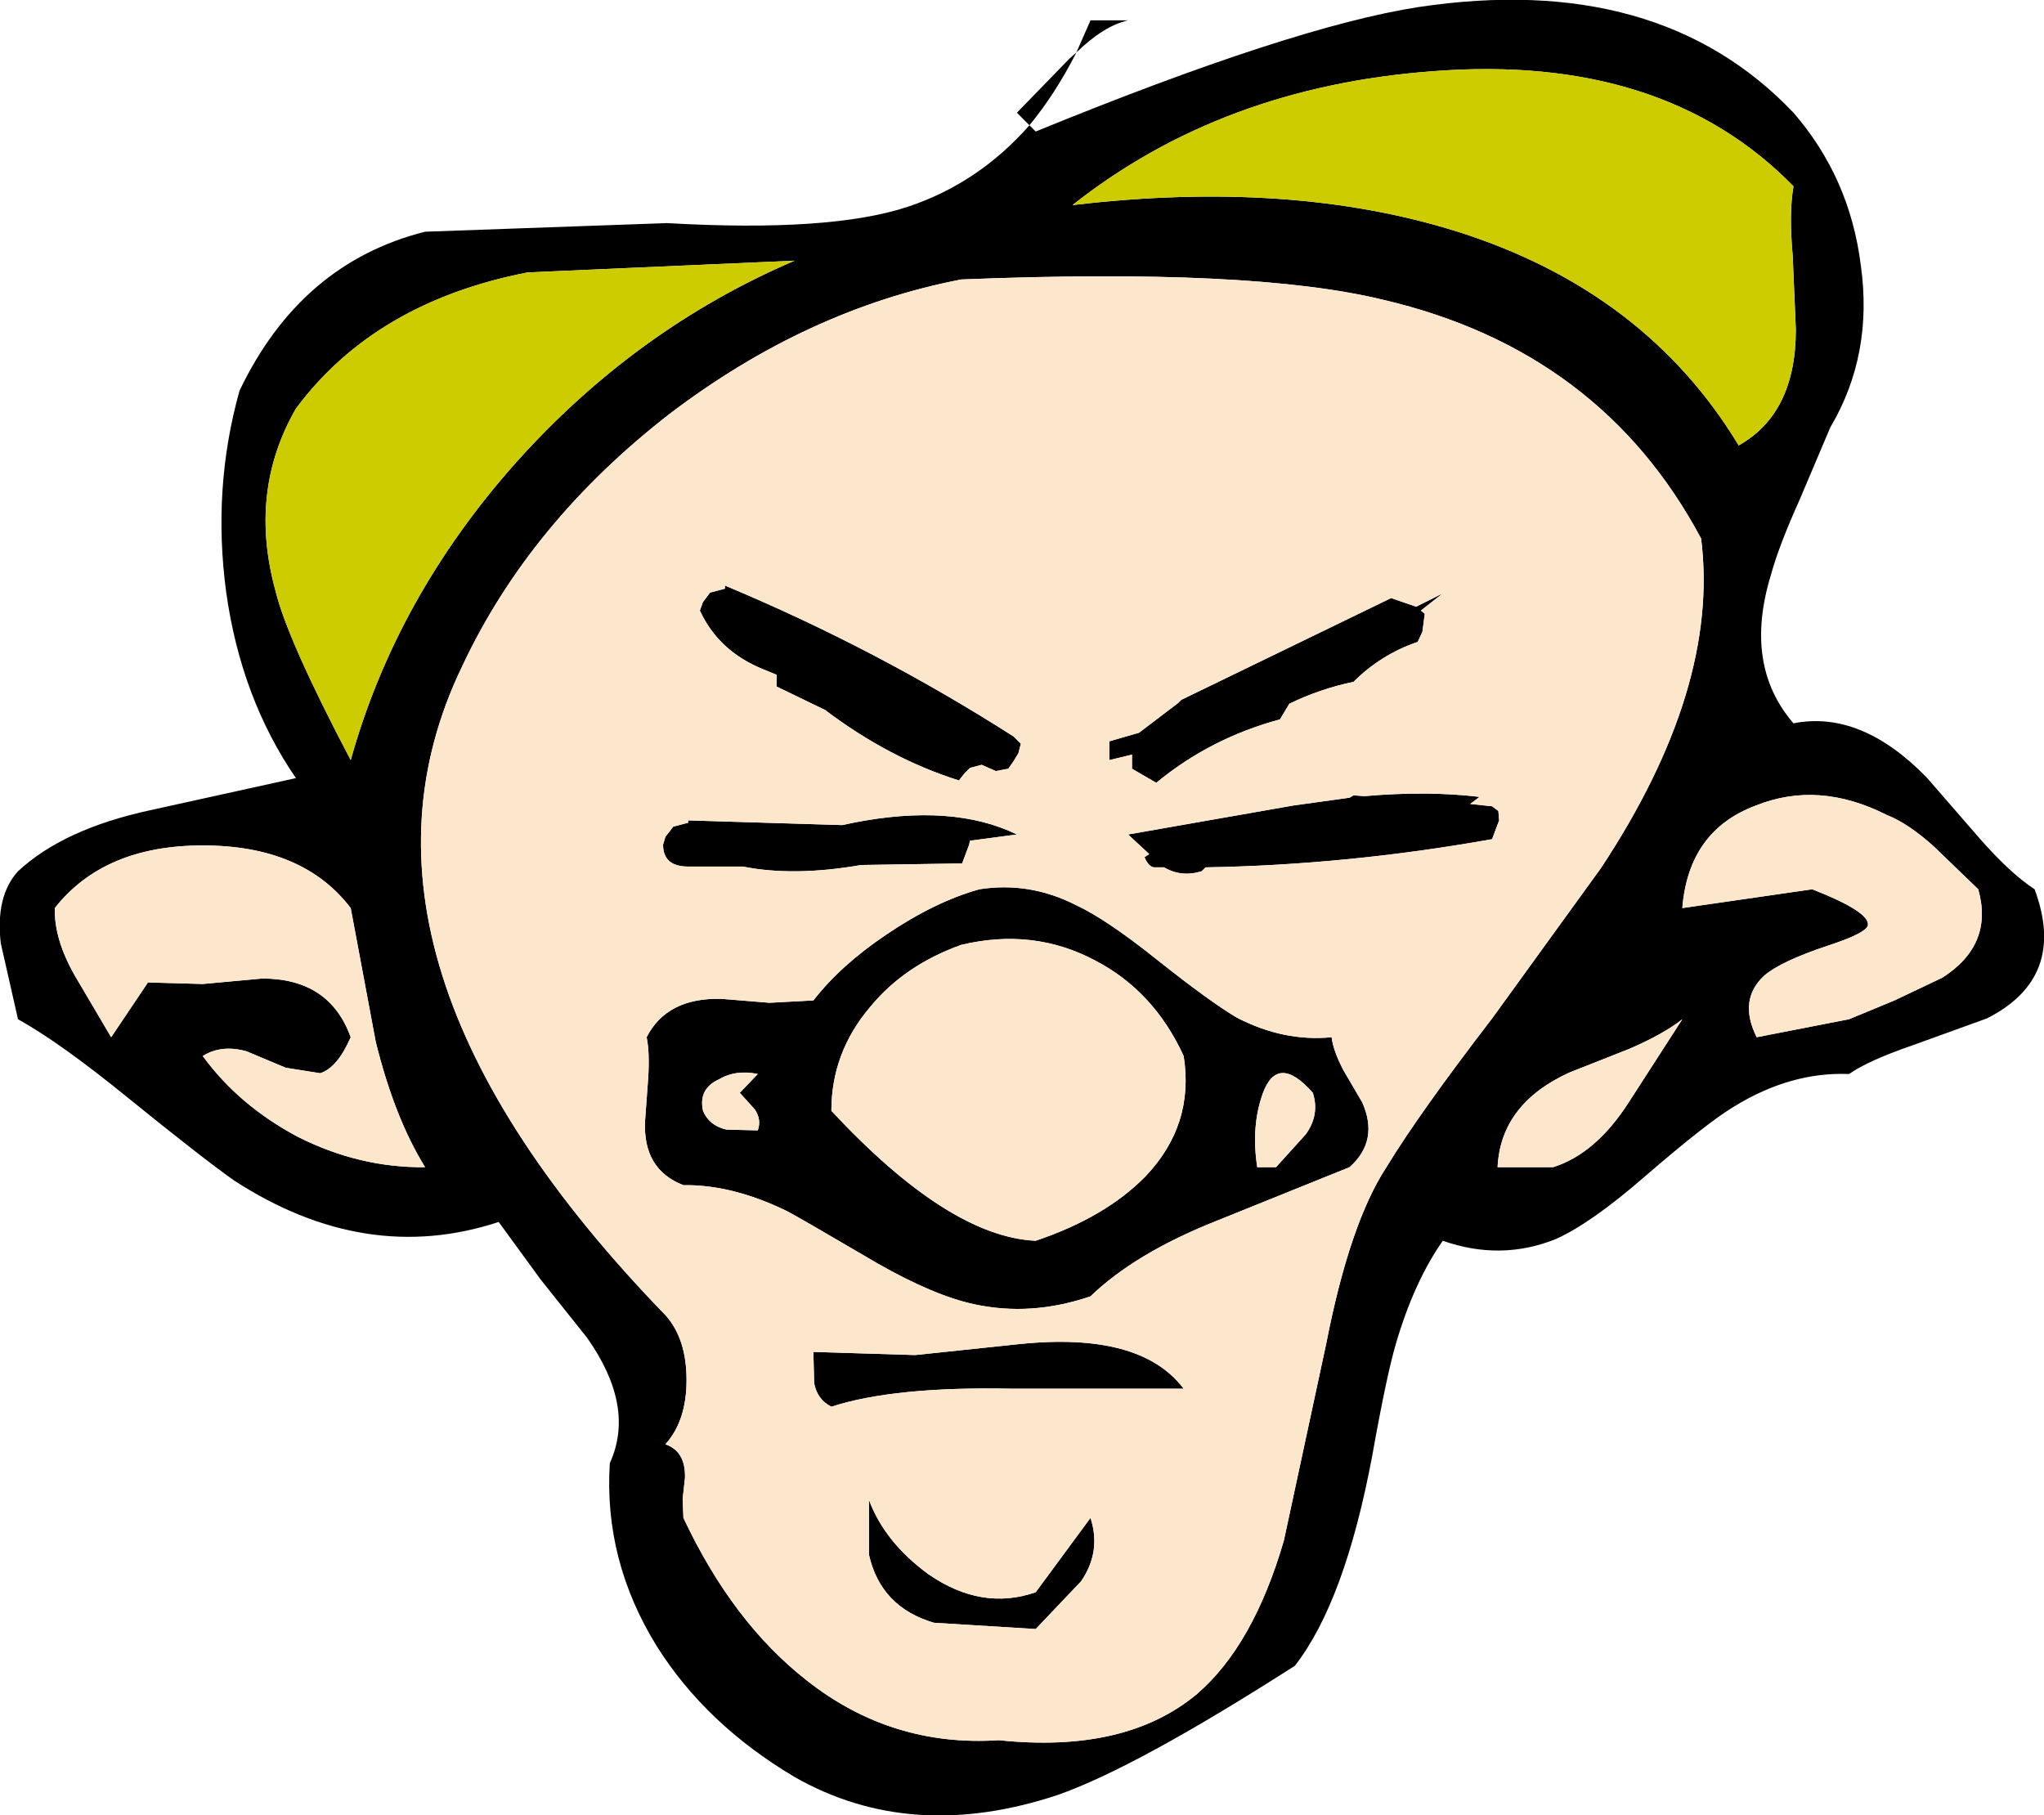
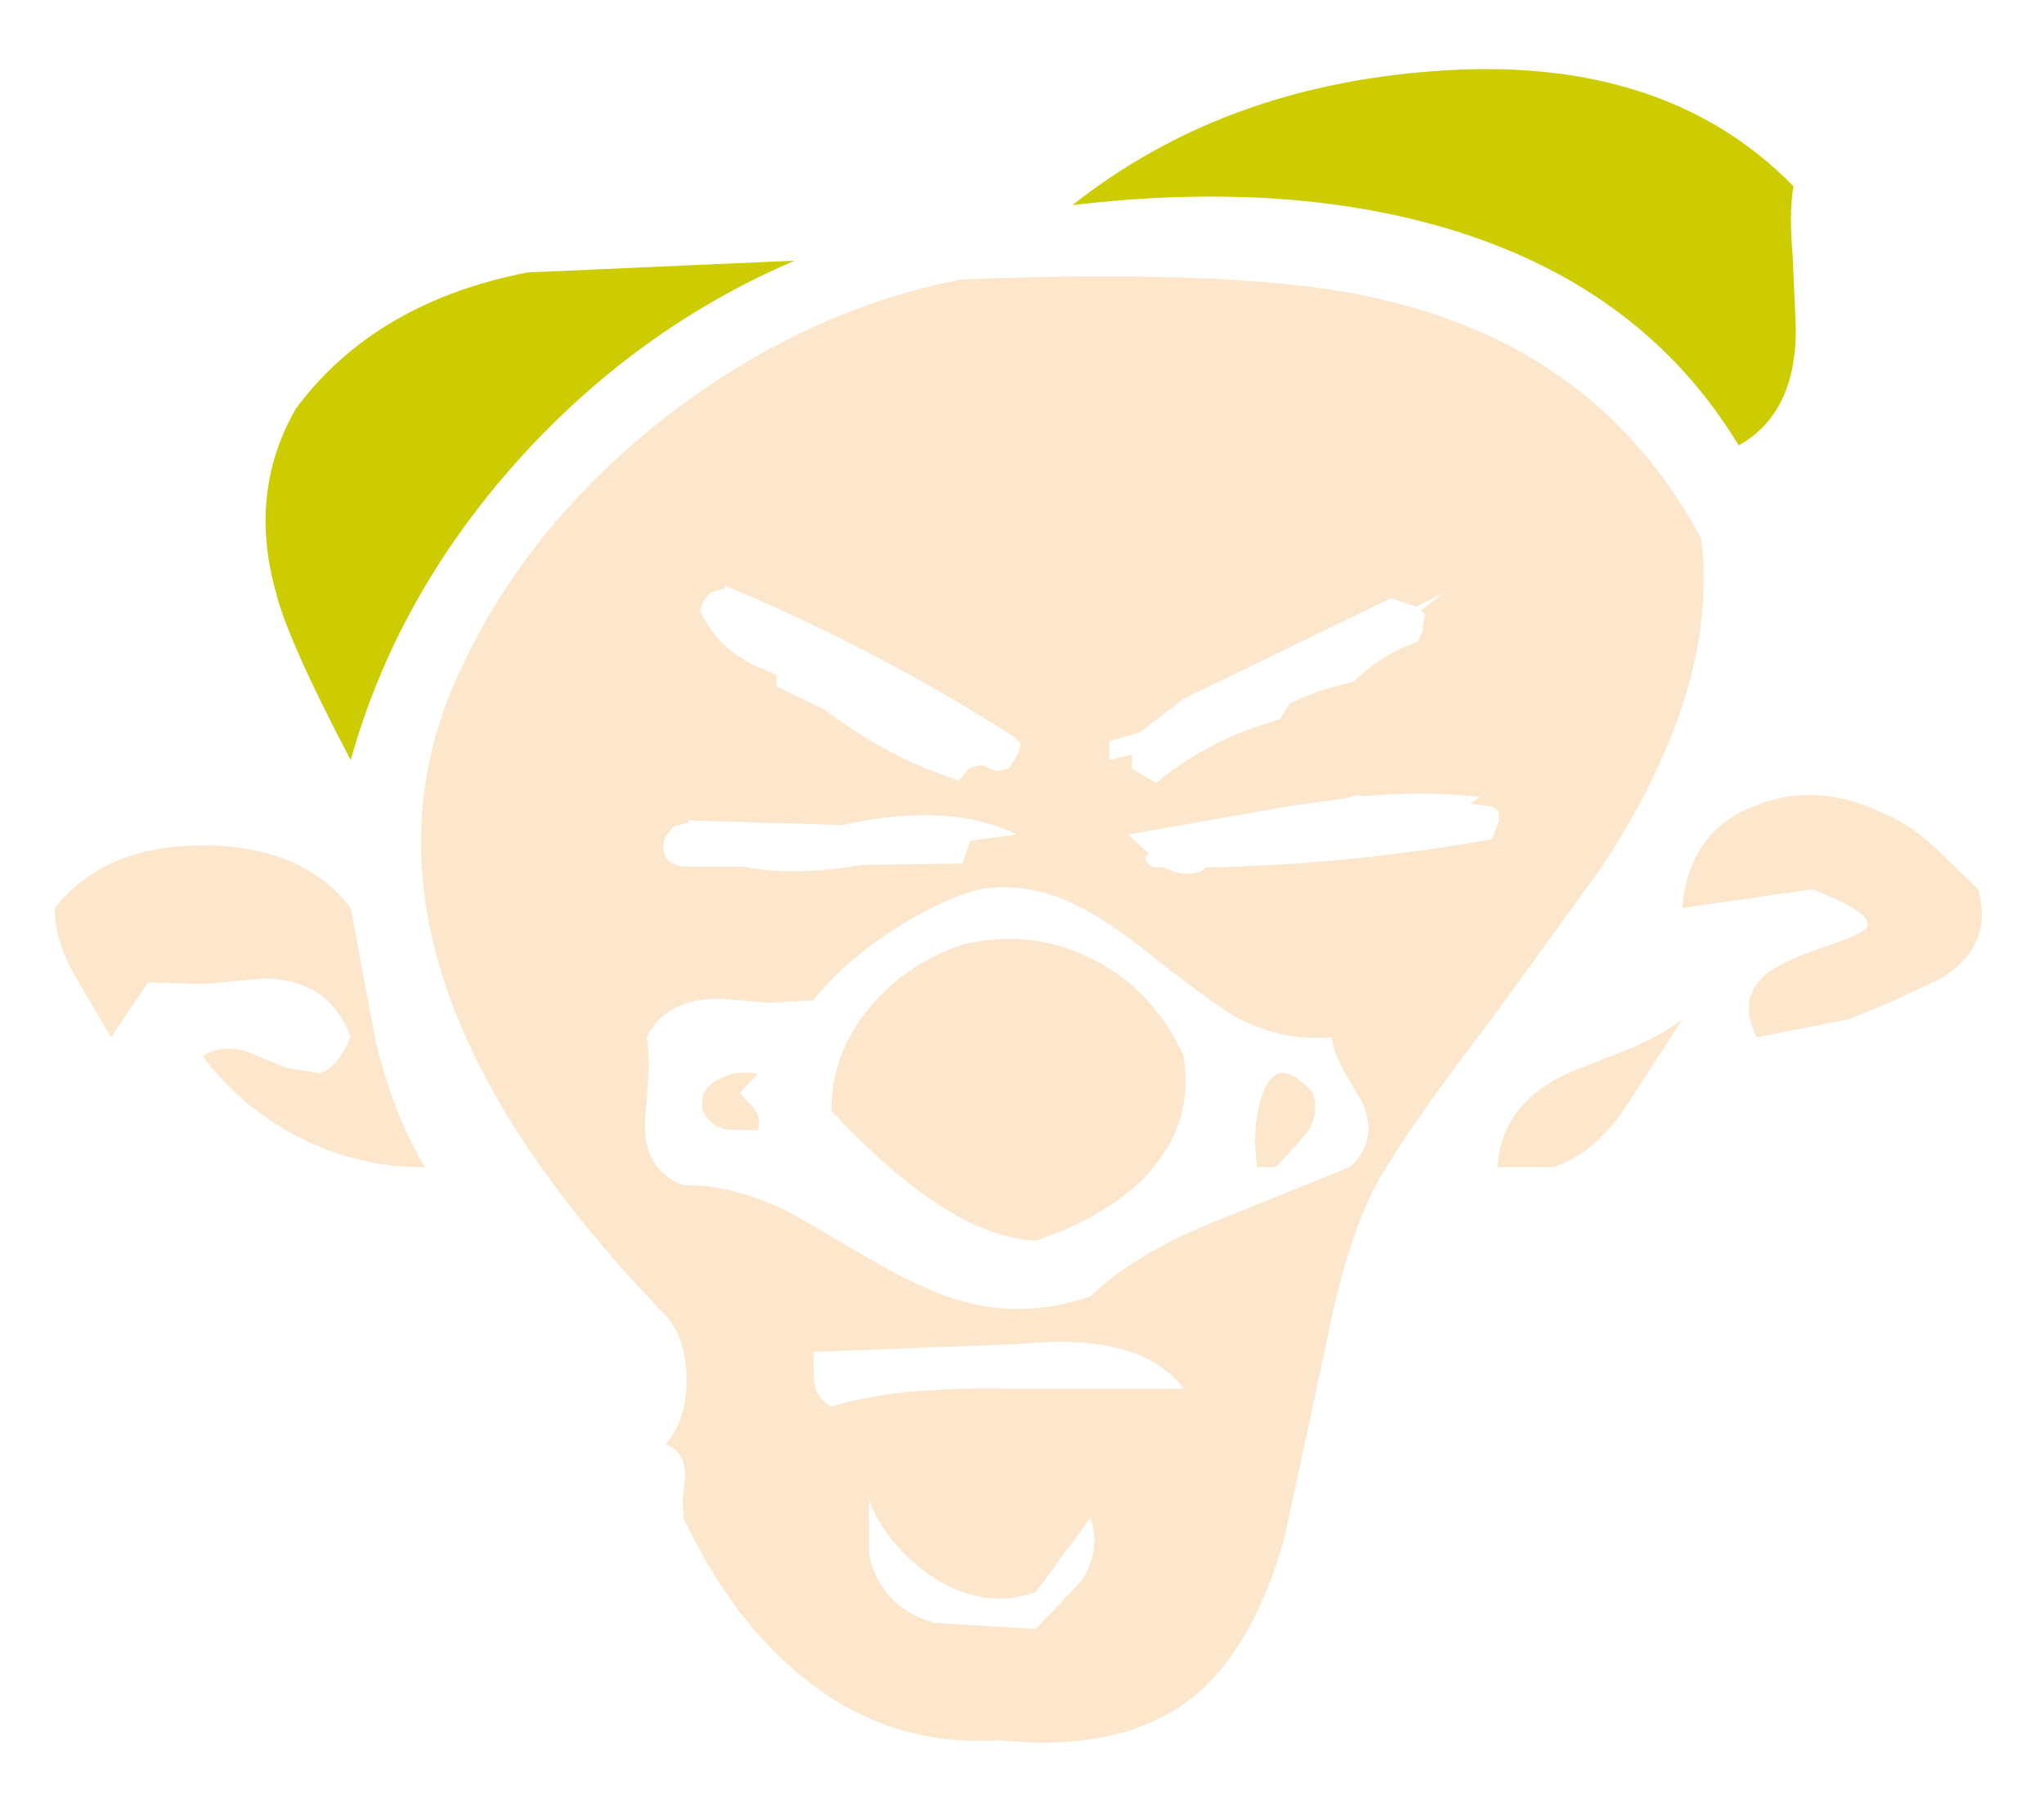
<svg xmlns="http://www.w3.org/2000/svg" height="115.95px" width="130.55px">
  <g transform="matrix(1.0, 0.0, 0.0, 1.0, 65.2, 57.9)">
-     <path d="M3.55 -54.55 L4.45 -56.6 6.85 -56.6 Q5.3 -56.25 3.55 -54.55 2.2 -51.9 0.55 -49.9 L0.95 -49.5 Q17.35 -56.2 25.4 -57.45 40.75 -59.75 49.35 -50.7 52.95 -46.55 53.65 -40.95 54.45 -35.25 51.7 -30.6 L49.75 -26.0 Q48.4 -23.0 47.9 -21.15 46.15 -15.4 49.35 -11.7 53.65 -12.55 57.85 -8.25 L61.15 -4.45 Q63.15 -2.15 64.75 -1.1 66.85 4.55 61.7 7.15 L57.0 8.85 Q54.1 9.85 52.9 10.7 49.2 10.55 45.6 12.75 43.9 13.75 39.85 17.25 36.4 20.25 34.15 21.25 30.65 22.65 26.95 21.35 25.1 24.0 23.95 27.95 23.35 30.0 22.45 35.05 20.7 44.4 17.5 48.5 7.35 55.0 2.35 56.75 -7.0 59.85 -14.45 55.6 -20.1 52.25 -23.25 47.25 -26.65 41.75 -26.25 35.55 -24.6 31.95 -27.7 27.55 L-30.65 23.85 -33.35 20.15 Q-41.85 22.95 -50.25 17.5 -52.3 16.05 -57.05 12.2 -61.35 8.7 -64.05 7.2 L-65.15 2.35 Q-65.5 -0.65 -64.05 -2.25 -61.15 -4.95 -55.6 -6.15 L-46.3 -8.2 Q-49.8 -13.3 -50.75 -20.05 -51.65 -26.7 -49.9 -32.95 -46.0 -41.1 -38.05 -43.1 L-22.6 -43.65 Q-12.15 -43.05 -7.2 -44.7 -2.7 -46.2 0.55 -49.9 L-0.25 -50.7 3.1 -54.15 3.55 -54.55 M10.25 -13.2 L23.65 -19.7 25.25 -19.15 26.95 -20.0 25.55 -18.9 25.8 -18.7 25.65 -17.55 25.35 -16.9 Q23.0 -16.1 21.25 -14.35 19.1 -13.9 17.15 -12.95 L16.85 -12.45 16.55 -11.95 Q12.1 -10.75 8.65 -7.9 L7.1 -8.8 7.1 -9.45 7.1 -9.7 5.65 -9.35 5.65 -10.55 7.55 -11.1 10.05 -13.0 10.25 -13.2 M8.5 -2.5 Q8.15 -2.55 7.9 -3.15 L8.2 -3.35 6.85 -4.6 17.4 -6.45 21.0 -6.95 21.25 -7.1 21.95 -7.05 Q26.0 -7.4 29.3 -7.0 L28.7 -6.55 30.1 -6.4 30.5 -6.1 30.55 -5.5 30.1 -4.3 Q20.85 -2.65 11.8 -2.5 L11.55 -2.25 Q10.25 -1.85 9.15 -2.5 L8.5 -2.5 M3.3 -44.8 Q17.25 -46.45 27.9 -43.1 39.9 -39.3 45.85 -29.45 49.5 -31.5 49.5 -36.85 L49.3 -41.55 Q49.05 -44.3 49.35 -46.0 41.05 -54.5 26.3 -53.35 12.85 -52.35 3.3 -44.8 M18.65 11.9 Q16.4 9.35 15.45 11.95 14.7 14.05 15.1 16.65 L16.3 16.65 18.2 14.55 Q19.1 13.3 18.65 11.9 M38.85 9.1 L35.05 10.6 Q30.65 12.6 30.45 16.65 L34.0 16.65 Q36.7 15.8 38.8 12.55 L42.25 7.2 Q41.05 8.15 38.85 9.1 M43.45 -23.5 Q37.05 -35.5 23.15 -38.75 14.75 -40.8 -3.8 -40.05 -13.65 -38.15 -22.45 -31.45 -31.4 -24.5 -35.7 -15.3 -44.7 3.4 -22.7 26.1 -21.35 27.6 -21.35 30.25 -21.35 32.85 -22.7 34.35 -21.4 34.8 -21.45 36.5 L-21.6 37.85 -21.55 39.05 Q-18.4 45.75 -13.65 49.45 -8.25 53.7 -1.4 53.25 6.7 54.1 11.25 50.3 14.85 47.2 16.8 40.5 L19.5 27.95 Q21.0 20.25 23.35 16.65 25.45 13.2 30.1 7.15 L37.05 -2.45 Q44.65 -13.95 43.45 -23.5 M55.3 -5.85 Q50.95 -8.05 46.95 -6.45 42.65 -4.85 42.25 0.1 L50.55 -1.1 Q54.25 0.35 54.1 1.2 54.0 1.7 51.55 2.5 48.55 3.5 47.5 4.4 45.8 5.95 47.0 8.35 L52.9 7.2 55.8 6.0 58.85 4.55 Q62.15 2.45 61.15 -1.1 L58.35 -3.8 Q56.7 -5.3 55.3 -5.85 M20.6 10.45 L21.8 12.5 Q22.9 14.95 21.0 16.65 L12.45 20.1 Q7.3 22.15 4.45 24.9 0.65 26.2 -3.0 25.4 -5.55 24.85 -9.15 22.8 -14.35 19.75 -14.95 19.45 -18.45 17.75 -21.55 17.8 -24.15 16.8 -24.0 13.7 L-23.8 10.95 Q-23.7 9.3 -23.9 8.35 -22.6 5.8 -19.1 5.9 L-16.05 6.15 -13.25 6.0 Q-11.5 3.75 -8.6 1.8 -5.5 -0.3 -2.65 -1.1 0.55 -1.6 3.5 -0.1 5.45 0.8 8.7 3.4 12.1 6.1 13.8 7.1 16.8 8.65 19.85 8.35 19.95 9.2 20.6 10.45 M10.4 9.55 Q8.5 5.4 4.75 3.45 0.8 1.35 -3.8 2.45 -7.45 3.75 -9.65 6.45 -12.1 9.35 -12.1 13.05 -4.6 21.1 0.95 21.35 5.4 19.85 7.95 17.25 11.1 13.95 10.4 9.55 M0.95 46.15 L-5.55 45.75 Q-8.95 44.75 -9.7 41.4 L-9.7 37.9 Q-8.7 40.6 -5.9 42.65 -2.5 45.0 0.95 43.8 L4.45 39.05 Q5.15 41.2 3.85 43.1 L0.95 46.15 M-47.6 -20.15 Q-46.85 -17.05 -42.8 -9.35 -39.9 -19.75 -32.25 -28.35 -24.6 -36.9 -14.45 -41.25 L-31.5 -40.5 Q-41.25 -38.6 -46.3 -31.8 -49.35 -26.5 -47.6 -20.15 M-21.25 -5.35 L-21.25 -5.5 -11.4 -5.2 -10.7 -5.35 Q-4.35 -6.6 -0.25 -4.6 L-3.25 -4.2 -3.3 -3.95 -3.75 -2.75 -10.2 -2.65 Q-14.5 -1.9 -17.75 -2.55 L-21.25 -2.55 Q-22.85 -2.55 -22.85 -3.95 L-22.7 -4.45 -22.2 -5.1 -21.25 -5.35 M-15.6 -14.8 L-16.45 -15.15 Q-19.3 -16.3 -20.5 -18.9 L-20.3 -19.45 -19.85 -20.05 -18.9 -20.3 -18.9 -20.5 Q-9.2 -16.45 -0.45 -10.85 L0.0 -10.4 -0.15 -9.8 -0.45 -9.3 -0.8 -8.8 -1.6 -8.65 -2.5 -9.05 -3.25 -8.85 -3.6 -8.5 -3.95 -8.05 Q-8.4 -9.45 -12.5 -12.55 L-15.6 -14.05 -15.6 -14.8 M-38.05 16.65 Q-40.0 13.5 -41.2 8.65 L-42.8 0.1 Q-45.85 -3.9 -52.25 -3.9 -58.55 -3.9 -61.7 0.1 -61.75 2.1 -60.4 4.45 L-58.1 8.35 -55.75 4.85 -52.25 4.95 -48.45 4.6 Q-44.15 4.6 -42.8 8.35 -43.65 10.3 -44.75 10.65 L-46.95 10.3 -49.45 9.25 Q-51.05 8.8 -52.25 9.55 -49.95 12.7 -46.2 14.7 -42.25 16.7 -38.05 16.65 M-17.95 11.9 L-16.8 10.7 Q-18.2 10.4 -19.3 11.05 -20.6 11.65 -20.3 13.05 -19.9 14.0 -18.8 14.25 L-16.8 14.3 Q-16.55 13.6 -17.0 12.95 L-17.95 11.9 M-13.25 28.45 L-6.75 28.65 -0.1 27.95 Q7.65 27.15 10.4 30.8 L-0.6 30.8 Q-8.1 30.65 -12.1 31.95 -13.0 31.5 -13.2 30.45 L-13.25 28.45" fill="#000000" fill-rule="evenodd" stroke="none" />
-     <path d="M8.5 -2.5 L9.15 -2.5 Q10.25 -1.85 11.55 -2.25 L11.8 -2.5 Q20.85 -2.65 30.1 -4.3 L30.55 -5.5 30.5 -6.1 30.1 -6.4 28.7 -6.55 29.3 -7.0 Q26.0 -7.4 21.95 -7.05 L21.25 -7.1 21.0 -6.95 17.4 -6.45 6.85 -4.6 8.2 -3.35 7.9 -3.15 Q8.15 -2.55 8.5 -2.5 M10.25 -13.2 L10.05 -13.0 7.55 -11.1 5.65 -10.55 5.65 -9.35 7.1 -9.7 7.1 -9.45 7.1 -8.8 8.65 -7.9 Q12.1 -10.75 16.55 -11.95 L16.85 -12.45 17.15 -12.95 Q19.1 -13.9 21.25 -14.35 23.0 -16.1 25.35 -16.9 L25.65 -17.55 25.8 -18.7 25.55 -18.9 26.95 -20.0 25.25 -19.15 23.65 -19.7 10.25 -13.2 M55.3 -5.85 Q56.7 -5.3 58.35 -3.8 L61.15 -1.1 Q62.15 2.45 58.85 4.55 L55.8 6.0 52.9 7.2 47.0 8.35 Q45.8 5.95 47.5 4.4 48.55 3.5 51.55 2.5 54.0 1.7 54.1 1.2 54.25 0.35 50.55 -1.1 L42.25 0.1 Q42.65 -4.85 46.95 -6.45 50.95 -8.05 55.3 -5.85 M43.45 -23.5 Q44.65 -13.95 37.05 -2.45 L30.1 7.15 Q25.45 13.2 23.35 16.65 21.0 20.25 19.5 27.95 L16.8 40.5 Q14.85 47.2 11.25 50.3 6.7 54.1 -1.4 53.25 -8.25 53.7 -13.65 49.45 -18.4 45.75 -21.55 39.05 L-21.6 37.85 -21.45 36.5 Q-21.4 34.8 -22.7 34.35 -21.35 32.85 -21.35 30.25 -21.35 27.6 -22.7 26.1 -44.7 3.4 -35.7 -15.3 -31.4 -24.5 -22.45 -31.45 -13.65 -38.15 -3.8 -40.05 14.75 -40.8 23.15 -38.75 37.05 -35.5 43.45 -23.5 M38.85 9.1 Q41.05 8.15 42.25 7.2 L38.8 12.55 Q36.7 15.8 34.0 16.65 L30.45 16.65 Q30.65 12.6 35.05 10.6 L38.85 9.1 M18.65 11.9 Q19.1 13.3 18.2 14.55 L16.3 16.65 15.1 16.65 Q14.7 14.05 15.45 11.95 16.4 9.35 18.65 11.9 M20.6 10.45 Q19.95 9.2 19.85 8.35 16.8 8.65 13.8 7.1 12.1 6.1 8.7 3.4 5.45 0.8 3.5 -0.1 0.55 -1.6 -2.65 -1.1 -5.5 -0.3 -8.6 1.8 -11.5 3.75 -13.25 6.0 L-16.05 6.15 -19.1 5.9 Q-22.6 5.8 -23.9 8.35 -23.7 9.3 -23.8 10.95 L-24.0 13.7 Q-24.15 16.8 -21.55 17.8 -18.45 17.75 -14.95 19.45 -14.35 19.75 -9.15 22.8 -5.55 24.85 -3.0 25.4 0.65 26.2 4.45 24.9 7.3 22.15 12.45 20.1 L21.0 16.65 Q22.9 14.95 21.8 12.5 L20.6 10.45 M10.4 9.55 Q11.1 13.95 7.95 17.25 5.4 19.85 0.95 21.35 -4.6 21.1 -12.1 13.05 -12.1 9.35 -9.65 6.45 -7.45 3.75 -3.8 2.45 0.8 1.35 4.75 3.45 8.5 5.4 10.4 9.55 M0.95 46.15 L3.85 43.1 Q5.15 41.2 4.45 39.05 L0.95 43.8 Q-2.5 45.0 -5.9 42.65 -8.7 40.6 -9.7 37.9 L-9.7 41.4 Q-8.95 44.75 -5.55 45.75 L0.95 46.15 M-15.6 -14.8 L-15.6 -14.05 -12.5 -12.55 Q-8.4 -9.45 -3.95 -8.05 L-3.6 -8.5 -3.25 -8.85 -2.5 -9.05 -1.6 -8.65 -0.8 -8.8 -0.45 -9.3 -0.15 -9.8 0.0 -10.4 -0.45 -10.85 Q-9.2 -16.45 -18.9 -20.5 L-18.9 -20.3 -19.85 -20.05 -20.3 -19.45 -20.5 -18.9 Q-19.3 -16.3 -16.45 -15.15 L-15.6 -14.8 M-21.25 -5.35 L-22.2 -5.1 -22.7 -4.45 -22.85 -3.95 Q-22.85 -2.55 -21.25 -2.55 L-17.75 -2.55 Q-14.5 -1.9 -10.2 -2.65 L-3.75 -2.75 -3.3 -3.95 -3.25 -4.2 -0.25 -4.6 Q-4.35 -6.6 -10.7 -5.35 L-11.4 -5.2 -21.25 -5.5 -21.25 -5.35 M-17.95 11.9 L-17.0 12.95 Q-16.55 13.6 -16.8 14.3 L-18.8 14.25 Q-19.9 14.0 -20.3 13.05 -20.6 11.65 -19.3 11.05 -18.2 10.4 -16.8 10.7 L-17.95 11.9 M-38.05 16.65 Q-42.25 16.7 -46.2 14.7 -49.95 12.7 -52.25 9.55 -51.05 8.8 -49.45 9.25 L-46.95 10.3 -44.75 10.65 Q-43.65 10.3 -42.8 8.35 -44.15 4.6 -48.45 4.6 L-52.25 4.95 -55.75 4.85 -58.1 8.35 -60.4 4.45 Q-61.75 2.1 -61.7 0.1 -58.55 -3.9 -52.25 -3.9 -45.85 -3.9 -42.8 0.1 L-41.2 8.65 Q-40.0 13.5 -38.05 16.65 M-13.25 28.45 L-13.2 30.45 Q-13.0 31.5 -12.1 31.95 -8.1 30.65 -0.6 30.8 L10.4 30.8 Q7.65 27.15 -0.1 27.95 L-6.75 28.65 -13.25 28.45" fill="#fde7cc" fill-rule="evenodd" stroke="none" />
+     <path d="M8.5 -2.5 L9.15 -2.5 Q10.25 -1.85 11.55 -2.25 L11.8 -2.5 Q20.85 -2.65 30.1 -4.3 L30.55 -5.5 30.5 -6.1 30.1 -6.4 28.7 -6.55 29.3 -7.0 Q26.0 -7.4 21.95 -7.05 L21.25 -7.1 21.0 -6.95 17.4 -6.45 6.85 -4.6 8.2 -3.35 7.9 -3.15 Q8.15 -2.55 8.5 -2.5 M10.25 -13.2 L10.05 -13.0 7.55 -11.1 5.65 -10.55 5.65 -9.35 7.1 -9.7 7.1 -9.45 7.1 -8.8 8.65 -7.9 Q12.1 -10.75 16.55 -11.95 L16.85 -12.45 17.15 -12.95 Q19.1 -13.9 21.25 -14.35 23.0 -16.1 25.35 -16.9 L25.65 -17.55 25.8 -18.7 25.55 -18.9 26.95 -20.0 25.25 -19.15 23.65 -19.7 10.25 -13.2 M55.3 -5.85 Q56.7 -5.3 58.35 -3.8 L61.15 -1.1 Q62.15 2.45 58.85 4.55 L55.8 6.0 52.9 7.2 47.0 8.35 Q45.8 5.95 47.5 4.4 48.55 3.5 51.55 2.5 54.0 1.7 54.1 1.2 54.25 0.35 50.55 -1.1 L42.25 0.1 Q42.65 -4.85 46.95 -6.45 50.95 -8.05 55.3 -5.85 M43.45 -23.5 Q44.65 -13.95 37.05 -2.45 L30.1 7.15 Q25.45 13.2 23.35 16.65 21.0 20.25 19.5 27.95 L16.8 40.5 Q14.85 47.2 11.25 50.3 6.7 54.1 -1.4 53.25 -8.25 53.7 -13.65 49.45 -18.4 45.75 -21.55 39.05 L-21.6 37.85 -21.45 36.5 Q-21.4 34.8 -22.7 34.35 -21.35 32.85 -21.35 30.25 -21.35 27.6 -22.7 26.1 -44.7 3.4 -35.7 -15.3 -31.4 -24.5 -22.45 -31.45 -13.65 -38.15 -3.8 -40.05 14.75 -40.8 23.15 -38.75 37.05 -35.5 43.45 -23.5 M38.85 9.1 Q41.05 8.15 42.25 7.2 L38.8 12.55 Q36.7 15.8 34.0 16.65 L30.45 16.65 Q30.65 12.6 35.05 10.6 L38.85 9.1 M18.65 11.9 Q19.1 13.3 18.2 14.55 L16.3 16.65 15.1 16.65 Q14.7 14.05 15.45 11.95 16.4 9.35 18.65 11.9 M20.6 10.45 Q19.95 9.2 19.85 8.35 16.8 8.65 13.8 7.1 12.1 6.1 8.7 3.4 5.45 0.8 3.5 -0.1 0.55 -1.6 -2.65 -1.1 -5.5 -0.3 -8.6 1.8 -11.5 3.75 -13.25 6.0 L-16.05 6.15 -19.1 5.9 Q-22.6 5.8 -23.9 8.35 -23.7 9.3 -23.8 10.95 L-24.0 13.7 Q-24.15 16.8 -21.55 17.8 -18.45 17.75 -14.95 19.45 -14.35 19.75 -9.15 22.8 -5.55 24.85 -3.0 25.4 0.65 26.2 4.45 24.9 7.3 22.15 12.45 20.1 L21.0 16.65 Q22.9 14.95 21.8 12.5 L20.6 10.45 M10.4 9.55 Q11.1 13.95 7.95 17.25 5.4 19.85 0.95 21.35 -4.6 21.1 -12.1 13.05 -12.1 9.35 -9.65 6.45 -7.45 3.75 -3.8 2.45 0.8 1.35 4.75 3.45 8.5 5.4 10.4 9.55 M0.95 46.15 L3.85 43.1 Q5.15 41.2 4.45 39.05 L0.95 43.8 Q-2.5 45.0 -5.9 42.65 -8.7 40.6 -9.7 37.9 L-9.7 41.4 Q-8.95 44.75 -5.55 45.75 L0.95 46.15 M-15.6 -14.8 L-15.6 -14.05 -12.5 -12.55 Q-8.4 -9.45 -3.95 -8.05 L-3.6 -8.5 -3.25 -8.85 -2.5 -9.05 -1.6 -8.65 -0.8 -8.8 -0.45 -9.3 -0.15 -9.8 0.0 -10.4 -0.45 -10.85 Q-9.2 -16.45 -18.9 -20.5 L-18.9 -20.3 -19.85 -20.05 -20.3 -19.45 -20.5 -18.9 Q-19.3 -16.3 -16.45 -15.15 L-15.6 -14.8 M-21.25 -5.35 L-22.2 -5.1 -22.7 -4.45 -22.85 -3.95 Q-22.85 -2.55 -21.25 -2.55 L-17.75 -2.55 Q-14.5 -1.9 -10.2 -2.65 L-3.75 -2.75 -3.3 -3.95 -3.25 -4.2 -0.25 -4.6 Q-4.35 -6.6 -10.7 -5.35 L-11.4 -5.2 -21.25 -5.5 -21.25 -5.35 M-17.95 11.9 L-17.0 12.95 Q-16.55 13.6 -16.8 14.3 L-18.8 14.25 Q-19.9 14.0 -20.3 13.05 -20.6 11.65 -19.3 11.05 -18.2 10.4 -16.8 10.7 L-17.95 11.9 M-38.05 16.65 Q-42.25 16.7 -46.2 14.7 -49.95 12.7 -52.25 9.55 -51.05 8.8 -49.45 9.25 L-46.95 10.3 -44.75 10.65 Q-43.65 10.3 -42.8 8.35 -44.15 4.6 -48.45 4.6 L-52.25 4.95 -55.75 4.85 -58.1 8.35 -60.4 4.45 Q-61.75 2.1 -61.7 0.1 -58.55 -3.9 -52.25 -3.9 -45.85 -3.9 -42.8 0.1 L-41.2 8.65 Q-40.0 13.5 -38.05 16.65 M-13.25 28.45 L-13.2 30.45 Q-13.0 31.5 -12.1 31.95 -8.1 30.65 -0.6 30.8 L10.4 30.8 Q7.65 27.15 -0.1 27.95 " fill="#fde7cc" fill-rule="evenodd" stroke="none" />
    <path d="M3.3 -44.8 Q12.85 -52.35 26.3 -53.35 41.05 -54.5 49.35 -46.0 49.05 -44.3 49.3 -41.55 L49.5 -36.85 Q49.5 -31.5 45.85 -29.45 39.9 -39.3 27.9 -43.1 17.25 -46.45 3.3 -44.8 M-47.6 -20.15 Q-49.35 -26.5 -46.3 -31.8 -41.25 -38.6 -31.5 -40.5 L-14.45 -41.25 Q-24.6 -36.9 -32.25 -28.35 -39.9 -19.75 -42.8 -9.35 -46.85 -17.05 -47.6 -20.15" fill="#cccc00" fill-rule="evenodd" stroke="none" />
  </g>
</svg>